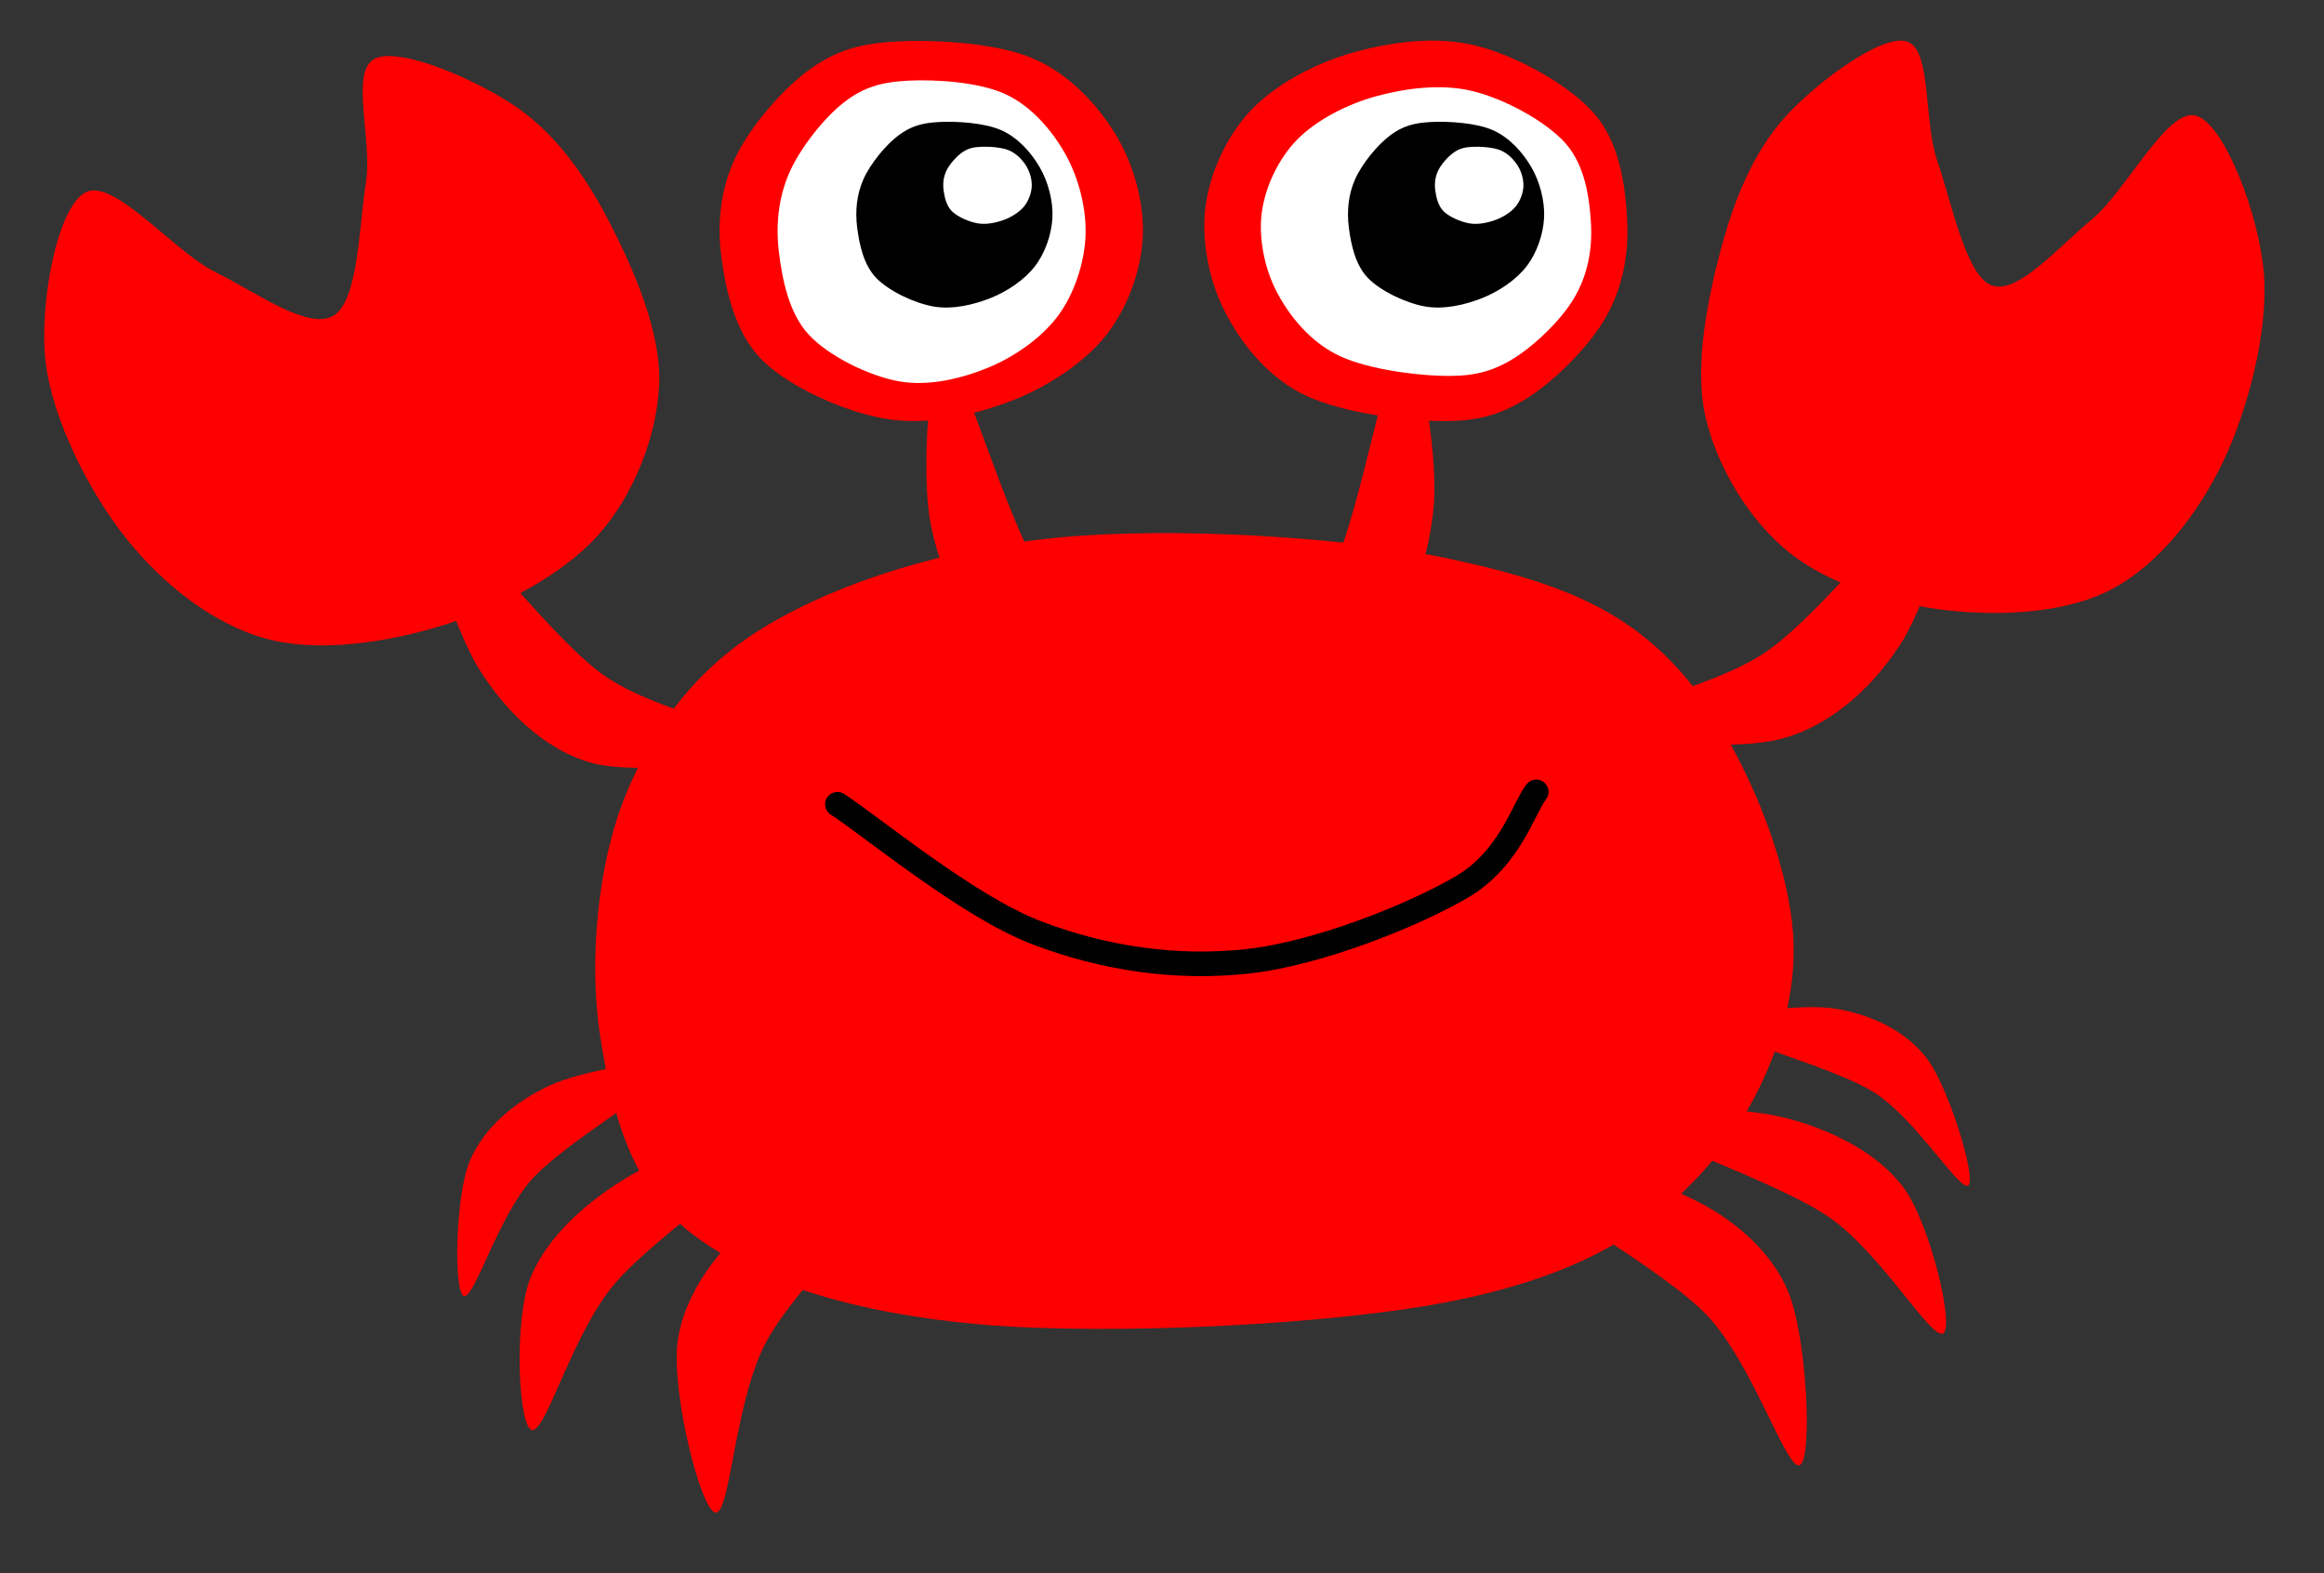
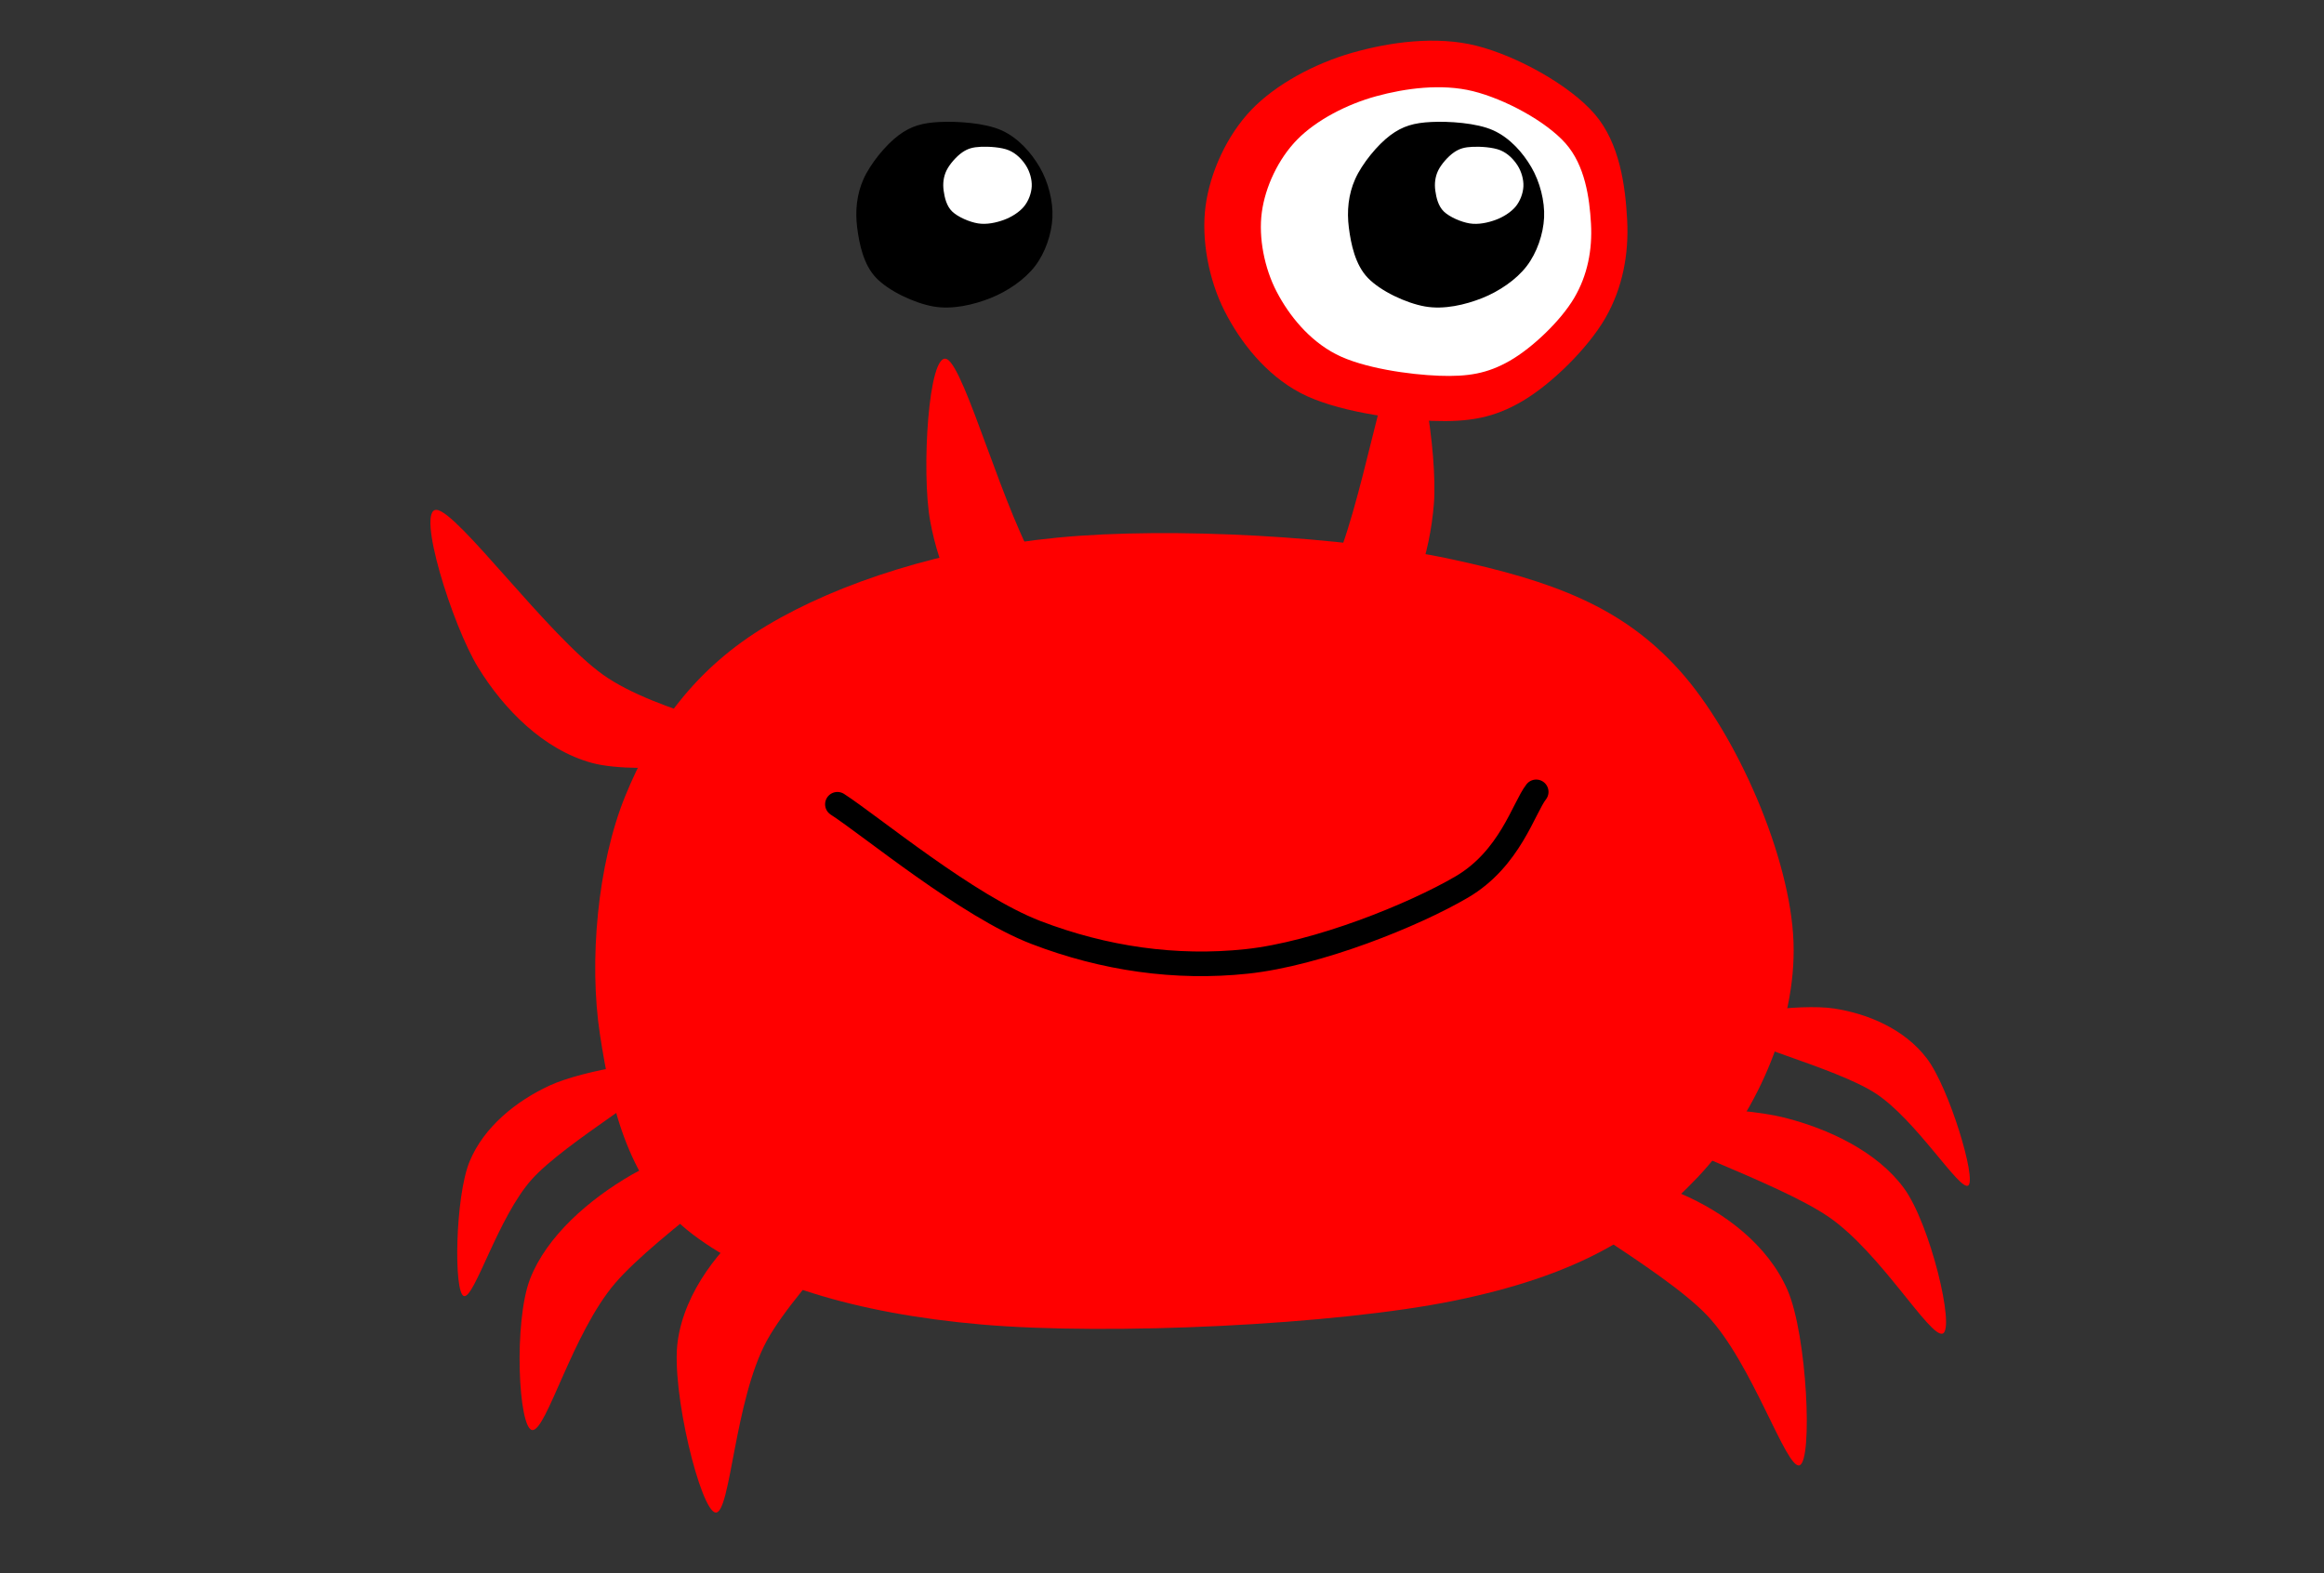
<svg xmlns="http://www.w3.org/2000/svg" version="1.1" viewBox="0.0 0.0 755.0 511.0" fill="none" stroke="none" stroke-linecap="square" stroke-miterlimit="10">
  <rect x="0.0" y="0.0" width="755.0" height="511.0" fill="#333333" stroke="none" />
  <clipPath id="p.0">
    <path d="m0 0l755.0 0l0 511.0l-755.0 0l0 -511.0z" clip-rule="nonzero" />
  </clipPath>
  <g clip-path="url(#p.0)">
    <path fill="#000000" fill-opacity="0.0" d="m0 0l755.596 0l0 511.118l-755.596 0z" fill-rule="nonzero" />
    <path fill="#ff0000" d="m249.2 203.166c-23.404 13.979 -37.001 33.199 -46.049 55.355c-9.048 22.156 -11.885 53.84 -8.238 77.581c3.647 23.741 9.443 49.17 30.117 64.865c20.675 15.695 52.644 25.722 93.931 29.304c41.288 3.582 115.019 0.176 153.794 -7.813c38.775 -7.99 60.541 -20.712 78.858 -40.124c18.317 -19.412 32.025 -48.94 31.043 -76.348c-0.982 -27.408 -18.326 -67.362 -36.934 -88.101c-18.608 -20.74 -41.024 -29.129 -74.716 -36.336c-33.691 -7.207 -90.465 -10.507 -127.433 -6.904c-36.968 3.603 -70.971 14.542 -94.375 28.521z" fill-rule="nonzero" />
    <path fill="#ff0000" d="m496.415 383.028c-1.427 -6.596 35.596 -1.264 49.643 4.734c14.046 5.998 28.209 16.548 34.635 31.255c6.427 14.707 8.269 55.602 3.924 56.989c-4.346 1.386 -15.298 -33.174 -29.998 -48.67c-14.7 -15.496 -56.776 -37.712 -58.203 -44.308z" fill-rule="nonzero" />
    <path fill="#ff0000" d="m529.902 363.672c-2.42 -5.38 34.897 -4.358 49.665 -0.648c14.768 3.711 30.35 11.214 38.944 22.911c8.594 11.697 16.693 45.707 12.622 47.269c-4.071 1.562 -20.177 -26.309 -37.049 -37.897c-16.872 -11.589 -61.763 -26.254 -64.183 -31.635z" fill-rule="nonzero" />
    <path fill="#ff0000" d="m560 333.85c-2.237 -4.584 24.794 -7.915 35.793 -6.247c10.999 1.668 22.932 6.67 30.202 16.255c7.271 9.586 16.218 39.383 13.422 41.258c-2.796 1.875 -16.964 -21.464 -30.2 -30.008c-13.236 -8.544 -46.979 -16.674 -49.217 -21.258z" fill-rule="nonzero" />
    <path fill="#ff0000" d="m295.551 375.379c-0.444 -6.753 -36.565 9.653 -49.126 19.685c-12.562 10.032 -23.934 24.459 -26.245 40.507c-2.31 16.048 7.564 55.78 12.382 55.781c4.818 0.002 6.027 -36.443 16.525 -55.772c10.498 -19.329 46.907 -53.449 46.463 -60.201z" fill-rule="nonzero" />
    <path fill="#ff0000" d="m255.934 367.06c0.915 -5.892 -36.742 6.476 -50.695 14.537c-13.953 8.061 -27.644 20.004 -33.024 33.83c-5.38 13.826 -3.845 48.873 0.744 49.126c4.589 0.254 12.961 -31.356 26.79 -47.605c13.829 -16.249 55.27 -43.996 56.185 -49.888z" fill-rule="nonzero" />
    <path fill="#ff0000" d="m216.756 347.683c0.958 -5.074 -27.489 -0.014 -38.196 4.941c-10.707 4.955 -21.405 13.387 -26.046 24.787c-4.64 11.4 -5.179 42.671 -1.796 43.613c3.383 0.942 11.086 -25.736 22.092 -37.959c11.006 -12.224 42.988 -30.308 43.946 -35.382z" fill-rule="nonzero" />
    <path fill="#ff0000" d="m141.826 165.628c-6.756 -0.391 5.08 37.472 13.49 51.172c8.41 13.7 21.328 26.761 36.971 31.029c15.643 4.268 56.29 -0.64 56.885 -5.42c0.595 -4.781 -35.426 -10.467 -53.317 -23.264c-17.891 -12.797 -47.272 -53.126 -54.028 -53.517z" fill-rule="nonzero" />
-     <path fill="#ff0000" d="m630.631 157.418c7.341 -0.541 -4.064 37.216 -12.684 50.972c-8.62 13.756 -22.173 26.982 -39.036 31.564c-16.863 4.582 -61.309 0.649 -62.143 -4.071c-0.834 -4.72 38.159 -11.17 57.137 -24.248c18.977 -13.077 49.386 -53.676 56.727 -54.217z" fill-rule="nonzero" />
-     <path fill="#ff0000" d="m27.721 62.507c-9.174 4.873 -15.101 36.346 -12.9 55.065c2.201 18.72 14.161 42.269 26.105 57.254c11.944 14.985 28.342 27.954 45.557 32.654c17.215 4.701 39.775 1.144 57.734 -4.449c17.959 -5.593 38.366 -16.075 50.021 -29.111c11.655 -13.036 19.225 -32.259 19.906 -49.108c0.681 -16.848 -8.184 -37.041 -15.821 -51.983c-7.637 -14.941 -17.244 -28.704 -30.002 -37.665c-12.758 -8.961 -38.304 -20.137 -46.547 -16.104c-8.242 4.034 -0.664 26.387 -2.906 40.305c-2.242 13.918 -2.379 38.374 -10.546 43.201c-8.168 4.828 -25.026 -7.558 -38.46 -14.234c-13.434 -6.677 -32.969 -30.7 -42.143 -25.826z" fill-rule="nonzero" />
-     <path fill="#ff0000" d="m713.568 37.613c9.305 2.982 20.506 32.684 21.917 51.472c1.411 18.789 -5.242 44.225 -13.45 61.26c-8.207 17.035 -20.869 32.965 -35.794 40.948c-14.925 7.982 -36.264 8.914 -53.757 6.948c-17.493 -1.967 -38.127 -8.247 -51.202 -18.748c-13.075 -10.501 -23.539 -27.868 -27.25 -44.257c-3.711 -16.389 0.719 -37.928 4.985 -54.076c4.266 -16.148 10.554 -31.526 20.611 -42.814c10.057 -11.287 31.436 -27.252 39.733 -24.911c8.297 2.341 5.442 25.746 10.048 38.955c4.606 13.209 9.211 37.165 17.585 40.299c8.374 3.134 21.564 -12.314 32.66 -21.493c11.096 -9.179 24.609 -36.564 33.914 -33.583z" fill-rule="nonzero" />
    <path fill="#ff0000" d="m455.522 112.242c5.535 -3.697 11.599 35.227 10.31 51.361c-1.289 16.134 -6.652 33.949 -18.042 45.444c-11.39 11.494 -47.77 27.399 -50.298 23.522c-2.528 -3.877 25.456 -26.731 35.128 -46.785c9.672 -20.054 17.367 -69.845 22.902 -73.542z" fill-rule="nonzero" />
    <path fill="#ff0000" d="m307.601 116.66c-5.995 -2.789 -8.319 36.795 -5.414 52.599c2.904 15.804 10.119 32.629 22.84 42.225c12.72 9.596 51.294 19.601 53.483 15.353c2.189 -4.248 -28.532 -22.481 -40.35 -40.843c-11.818 -18.363 -24.563 -66.544 -30.558 -69.333z" fill-rule="nonzero" />
-     <path fill="#ff0000" d="m263.316 22.354c8.902 -6.317 16.878 -8.362 28.933 -8.92c12.055 -0.558 31.713 0.557 43.396 5.574c11.684 5.017 20.772 14.865 26.707 24.527c5.935 9.661 9.46 22.48 8.904 33.442c-0.556 10.962 -5.008 23.411 -12.241 32.329c-7.233 8.918 -19.288 16.722 -31.157 21.181c-11.87 4.459 -26.708 7.803 -40.061 5.574c-13.353 -2.229 -31.157 -10.218 -40.059 -18.95c-8.902 -8.732 -11.871 -22.482 -13.354 -33.444c-1.484 -10.962 -0.369 -22.11 4.453 -32.329c4.822 -10.219 15.578 -22.666 24.48 -28.983z" fill-rule="nonzero" />
    <path fill="#ff0000" d="m494.759 130.201c-9.39 5.566 -17.506 6.951 -29.566 6.518c-12.06 -0.432 -31.56 -3.155 -42.793 -9.112c-11.233 -5.958 -19.483 -16.518 -24.607 -26.633c-5.123 -10.115 -7.586 -23.18 -6.133 -34.059c1.453 -10.879 6.909 -22.921 14.849 -31.217c7.939 -8.295 20.593 -15.084 32.788 -18.556c12.195 -3.471 27.257 -5.588 40.382 -2.272c13.126 3.316 30.214 12.737 38.371 22.17c8.157 9.433 9.989 23.379 10.569 34.426c0.58 11.047 -1.444 22.066 -7.087 31.855c-5.643 9.789 -17.383 21.313 -26.772 26.879z" fill-rule="nonzero" />
-     <path fill="#ffffff" d="m274.121 33.298c6.477 -5.031 12.28 -6.659 21.05 -7.103c8.771 -0.444 23.072 0.444 31.573 4.439c8.501 3.995 15.112 11.838 19.43 19.532c4.318 7.694 6.883 17.902 6.478 26.632c-0.405 8.73 -3.644 18.643 -8.906 25.746c-5.262 7.102 -14.033 13.317 -22.668 16.868c-8.636 3.551 -19.431 6.214 -29.146 4.439c-9.715 -1.775 -22.668 -8.137 -29.145 -15.091c-6.477 -6.954 -8.637 -17.904 -9.716 -26.634c-1.079 -8.73 -0.269 -17.608 3.24 -25.746c3.508 -8.138 11.334 -18.05 17.81 -23.081z" fill-rule="nonzero" />
    <path fill="#ffffff" d="m490.536 117.166c-7.321 4.207 -13.655 5.243 -23.072 4.893c-9.416 -0.35 -24.646 -2.45 -33.427 -6.991c-8.781 -4.541 -15.241 -12.569 -19.259 -20.254c-4.018 -7.685 -5.964 -17.603 -4.85 -25.856c1.114 -8.253 5.353 -17.381 11.537 -23.661c6.184 -6.281 16.05 -11.41 25.565 -14.022c9.515 -2.612 21.27 -4.192 31.524 -1.652c10.254 2.54 23.612 9.719 29.997 16.892c6.385 7.172 7.841 17.759 8.314 26.142c0.473 8.384 -1.087 16.742 -5.476 24.16c-4.388 7.418 -13.533 16.142 -20.854 20.349z" fill-rule="nonzero" />
    <path fill="#000000" d="m291.881 43.984c4.125 -3.087 7.822 -4.087 13.408 -4.359c5.587 -0.273 14.696 0.272 20.111 2.724c5.415 2.452 9.626 7.265 12.376 11.987c2.75 4.722 4.384 10.987 4.126 16.344c-0.258 5.357 -2.321 11.442 -5.673 15.8c-3.352 4.359 -8.938 8.173 -14.439 10.352c-5.501 2.179 -12.377 3.814 -18.565 2.724c-6.188 -1.09 -14.439 -4.994 -18.564 -9.262c-4.125 -4.268 -5.501 -10.988 -6.189 -16.345c-0.688 -5.358 -0.171 -10.806 2.064 -15.8c2.235 -4.994 7.219 -11.078 11.345 -14.165z" fill-rule="nonzero" />
    <path fill="#000000" d="m451.61 43.984c4.125 -3.087 7.822 -4.087 13.408 -4.359c5.587 -0.273 14.696 0.272 20.111 2.724c5.415 2.452 9.626 7.265 12.376 11.987c2.75 4.722 4.384 10.987 4.126 16.344c-0.258 5.357 -2.321 11.442 -5.673 15.8c-3.352 4.359 -8.938 8.173 -14.439 10.352c-5.501 2.179 -12.377 3.814 -18.565 2.724c-6.188 -1.09 -14.439 -4.994 -18.564 -9.262c-4.125 -4.268 -5.501 -10.988 -6.189 -16.345c-0.688 -5.358 -0.171 -10.806 2.064 -15.8c2.235 -4.994 7.219 -11.078 11.345 -14.165z" fill-rule="nonzero" />
    <path fill="#ffffff" d="m312.611 49.495c1.861 -1.282 3.529 -1.697 6.049 -1.81c2.52 -0.113 6.63 0.113 9.073 1.131c2.443 1.018 4.343 3.016 5.584 4.977c1.241 1.96 1.978 4.562 1.862 6.786c-0.116 2.224 -1.047 4.75 -2.559 6.56c-1.512 1.81 -4.033 3.393 -6.514 4.298c-2.482 0.905 -5.584 1.583 -8.376 1.131c-2.792 -0.452 -6.514 -2.073 -8.375 -3.845c-1.861 -1.772 -2.482 -4.562 -2.792 -6.786c-0.31 -2.224 -0.077 -4.487 0.931 -6.56c1.008 -2.074 3.257 -4.599 5.118 -5.881z" fill-rule="nonzero" />
    <path fill="#ffffff" d="m472.341 49.503c1.861 -1.282 3.529 -1.697 6.049 -1.81c2.52 -0.113 6.63 0.113 9.073 1.131c2.443 1.018 4.343 3.016 5.584 4.977c1.241 1.96 1.978 4.562 1.862 6.786c-0.116 2.224 -1.047 4.75 -2.559 6.56c-1.512 1.81 -4.033 3.393 -6.514 4.298c-2.482 0.905 -5.584 1.583 -8.376 1.131c-2.792 -0.452 -6.514 -2.073 -8.375 -3.845c-1.861 -1.772 -2.482 -4.562 -2.792 -6.786c-0.31 -2.224 -0.077 -4.487 0.931 -6.56c1.008 -2.074 3.257 -4.599 5.118 -5.881z" fill-rule="nonzero" />
    <path fill="#000000" fill-opacity="0.0" d="m272.05 261.265c10.746 6.94 42.313 33.136 64.478 41.643c22.164 8.507 45.449 11.864 68.509 9.402c23.06 -2.463 54.179 -15 69.85 -24.178c15.671 -9.179 20.149 -25.746 24.178 -30.895" fill-rule="nonzero" />
    <path stroke="#000000" stroke-width="8.0" stroke-linejoin="round" stroke-linecap="round" d="m272.05 261.265c10.746 6.94 42.313 33.136 64.478 41.643c22.164 8.507 45.449 11.864 68.509 9.402c23.06 -2.463 54.179 -15 69.85 -24.178c15.671 -9.179 20.149 -25.746 24.178 -30.895" fill-rule="nonzero" />
  </g>
</svg>